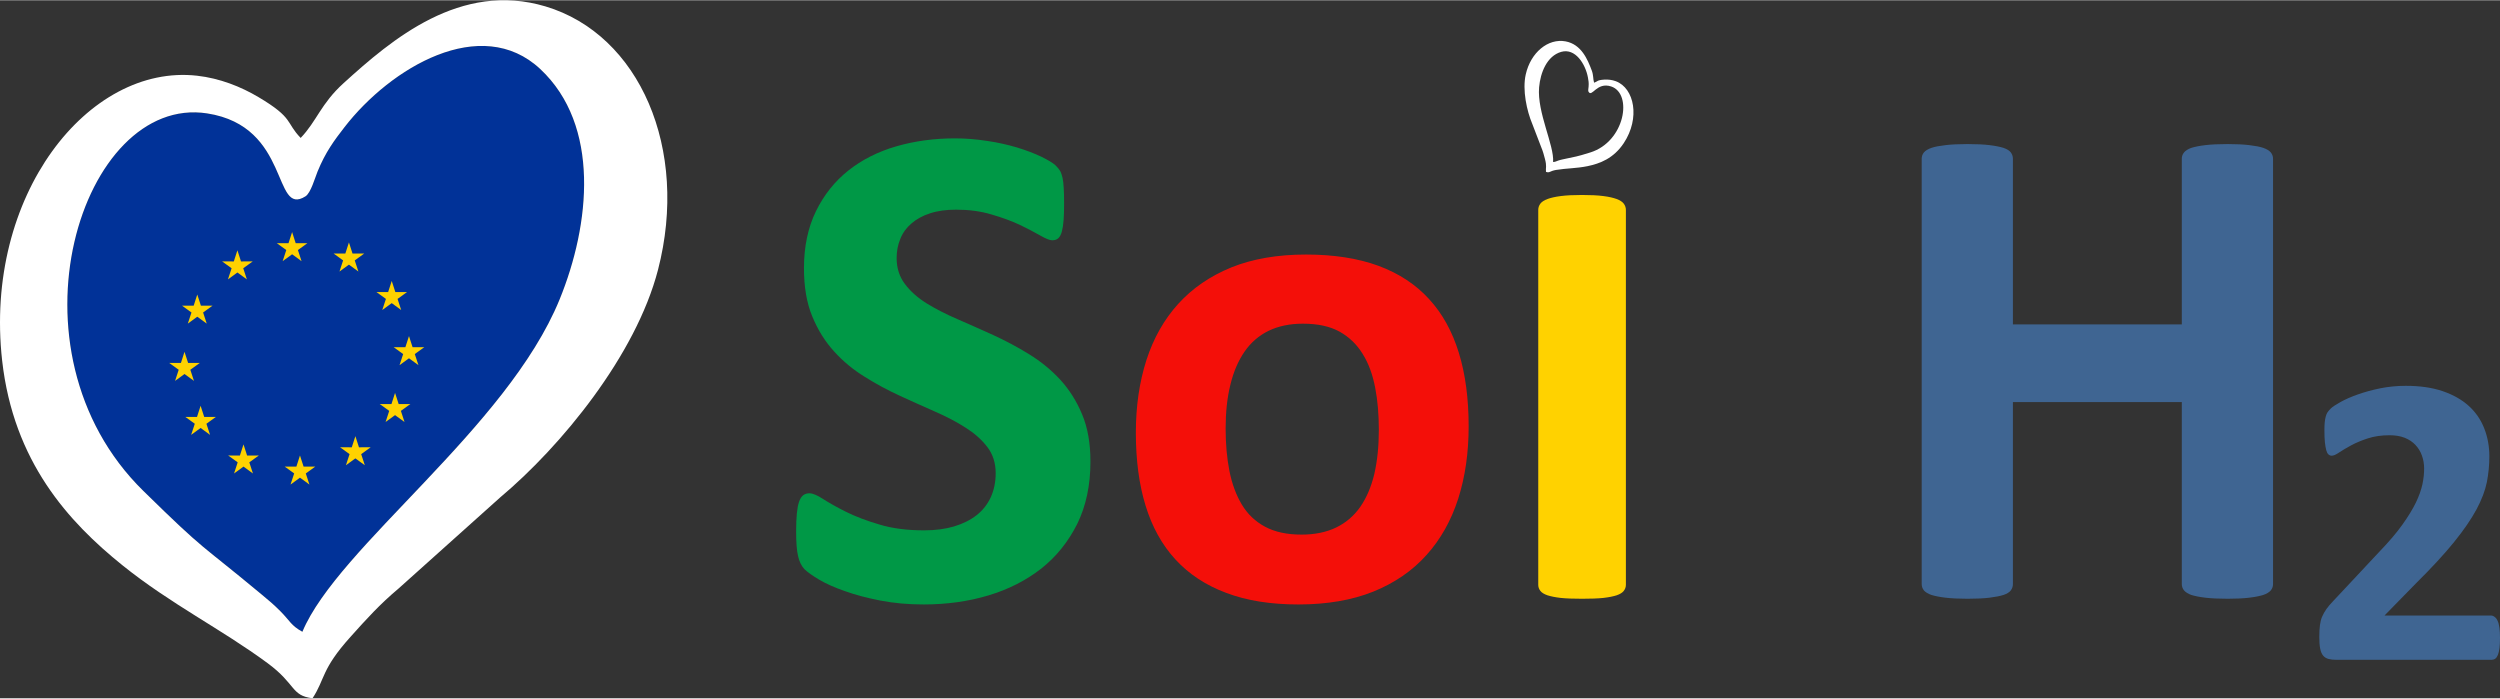
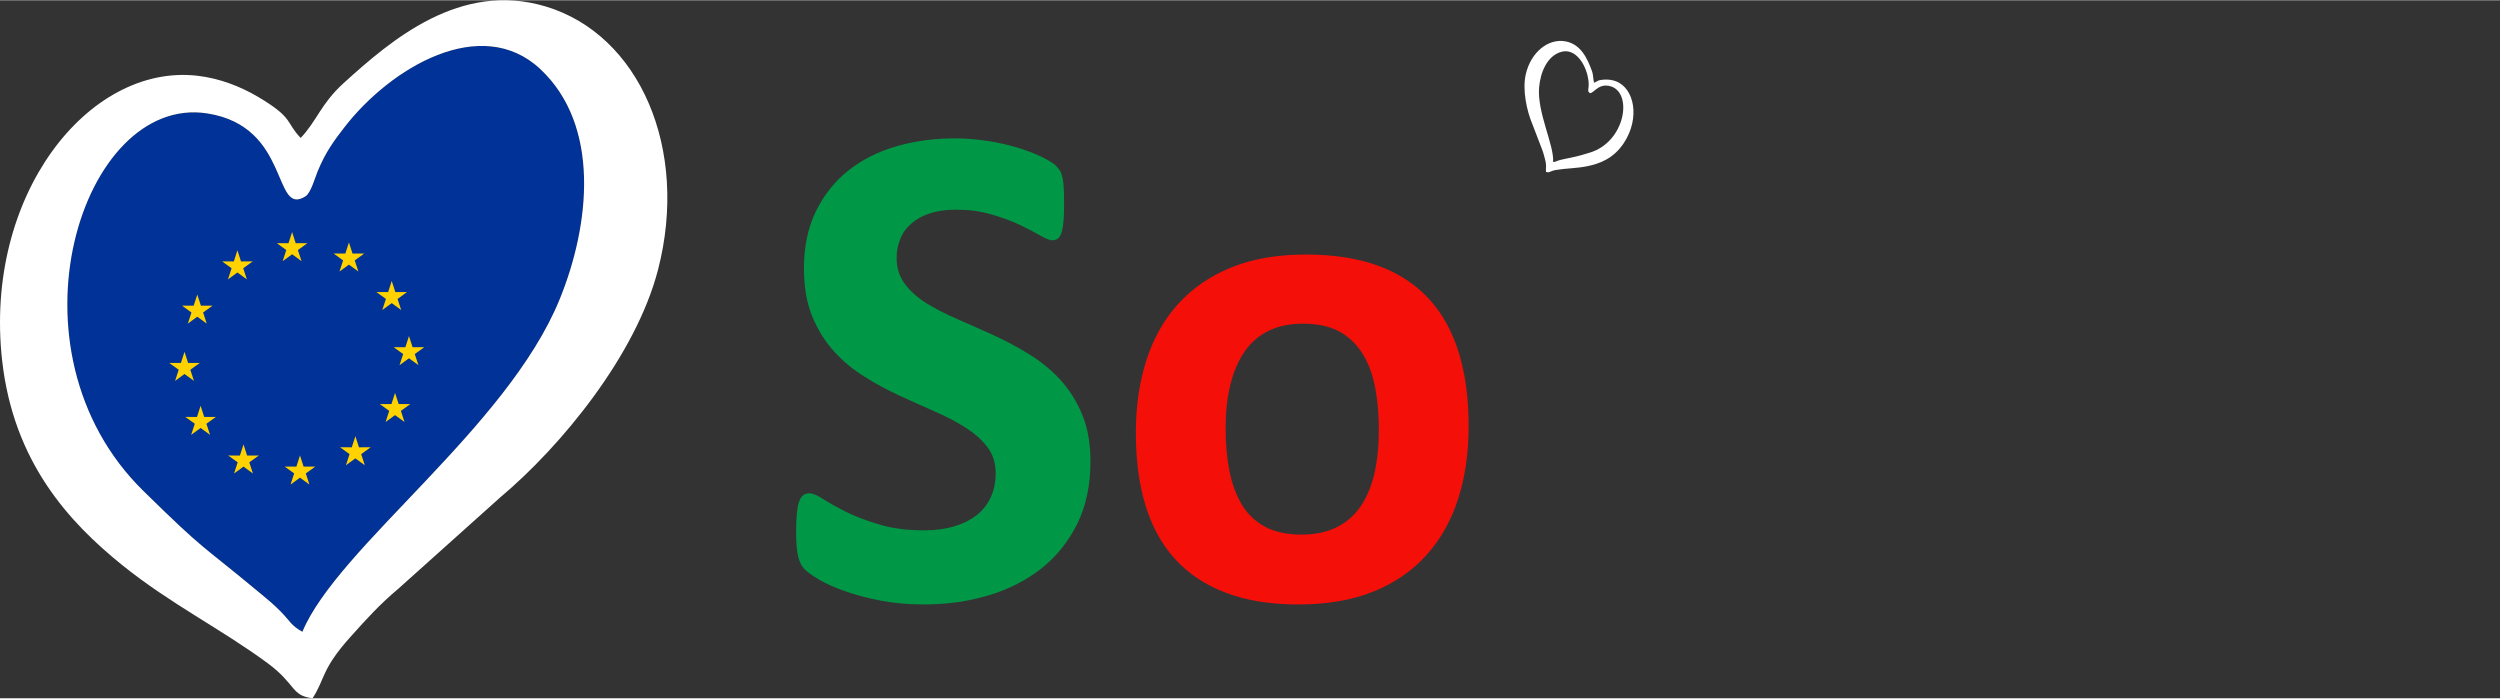
<svg xmlns="http://www.w3.org/2000/svg" xml:space="preserve" width="1403px" height="392px" version="1.1" style="shape-rendering:geometricPrecision; text-rendering:geometricPrecision; image-rendering:optimizeQuality; fill-rule:evenodd; clip-rule:evenodd" viewBox="0 0 1025.45 286.32">
  <rect x="0" y="0" width="1025.45" height="286.32" fill="#333333" stroke="none" />
  <defs>
    <style type="text/css">
   
    .fil4 {fill:#013298}
    .fil6 {fill:#FFD200}
    .fil5 {fill:white}
    .fil0 {fill:#009846;fill-rule:nonzero}
    .fil3 {fill:#3F6592;fill-rule:nonzero}
    .fil1 {fill:#F40F09;fill-rule:nonzero}
    .fil2 {fill:#FFD200;fill-rule:nonzero}
   
  </style>
  </defs>
  <g id="Capa_x0020_1">
    <g id="_2124011604128">
      <path class="fil0" d="M447.28 189.18c0,9.74 -1.8,18.22 -5.4,25.58 -3.66,7.31 -8.53,13.39 -14.72,18.32 -6.23,4.87 -13.44,8.57 -21.73,11.05 -8.28,2.49 -17.14,3.71 -26.6,3.71 -6.38,0 -12.27,-0.54 -17.78,-1.61 -5.45,-1.07 -10.28,-2.34 -14.47,-3.85 -4.19,-1.46 -7.7,-3.02 -10.52,-4.68 -2.83,-1.65 -4.82,-3.11 -6.09,-4.33 -1.22,-1.27 -2.1,-3.07 -2.63,-5.41 -0.54,-2.34 -0.78,-5.65 -0.78,-10.04 0,-2.97 0.1,-5.4 0.29,-7.4 0.2,-2 0.49,-3.61 0.93,-4.87 0.44,-1.22 1.02,-2.1 1.7,-2.63 0.73,-0.54 1.56,-0.78 2.54,-0.78 1.31,0 3.21,0.78 5.65,2.38 2.43,1.56 5.55,3.32 9.35,5.22 3.8,1.9 8.38,3.65 13.69,5.21 5.26,1.61 11.4,2.39 18.37,2.39 4.58,0 8.67,-0.54 12.28,-1.61 3.65,-1.12 6.72,-2.63 9.25,-4.63 2.54,-2 4.44,-4.43 5.8,-7.36 1.31,-2.92 2,-6.18 2,-9.79 0,-4.19 -1.12,-7.79 -3.41,-10.77 -2.29,-3.02 -5.27,-5.65 -8.97,-7.99 -3.65,-2.33 -7.84,-4.53 -12.52,-6.57 -4.63,-2.05 -9.45,-4.19 -14.42,-6.48 -4.97,-2.29 -9.79,-4.87 -14.42,-7.8 -4.68,-2.87 -8.87,-6.33 -12.52,-10.37 -3.7,-4.05 -6.68,-8.82 -8.97,-14.38 -2.29,-5.5 -3.41,-12.13 -3.41,-19.82 0,-8.82 1.66,-16.62 4.92,-23.34 3.27,-6.68 7.7,-12.23 13.26,-16.66 5.6,-4.44 12.13,-7.75 19.68,-9.94 7.55,-2.19 15.59,-3.27 24.07,-3.27 4.33,0 8.72,0.35 13.1,1.03 4.39,0.63 8.48,1.56 12.28,2.68 3.8,1.17 7.16,2.43 10.13,3.85 2.93,1.46 4.87,2.63 5.85,3.6 0.92,0.93 1.56,1.75 1.9,2.39 0.34,0.68 0.63,1.56 0.88,2.68 0.24,1.07 0.39,2.43 0.48,4.14 0.1,1.66 0.15,3.7 0.15,6.19 0,2.72 -0.05,5.06 -0.2,6.96 -0.14,1.9 -0.39,3.46 -0.73,4.73 -0.34,1.22 -0.82,2.14 -1.41,2.68 -0.63,0.58 -1.46,0.87 -2.53,0.87 -1.03,0 -2.68,-0.68 -4.97,-1.99 -2.29,-1.32 -5.12,-2.78 -8.43,-4.39 -3.36,-1.56 -7.21,-2.97 -11.6,-4.24 -4.38,-1.31 -9.15,-1.94 -14.42,-1.94 -4.09,0 -7.65,0.48 -10.71,1.51 -3.03,0.97 -5.56,2.38 -7.6,4.14 -2.05,1.75 -3.61,3.85 -4.58,6.33 -1.03,2.49 -1.51,5.12 -1.51,7.84 0,4.1 1.12,7.65 3.36,10.62 2.24,3.03 5.26,5.7 9.01,8.04 3.75,2.29 8.04,4.49 12.81,6.53 4.73,2.05 9.6,4.24 14.57,6.48 4.97,2.29 9.84,4.87 14.57,7.8 4.77,2.92 9.01,6.38 12.76,10.42 3.7,4.05 6.72,8.77 9.01,14.28 2.29,5.45 3.41,11.88 3.41,19.29z" />
      <path class="fil1" d="M602.41 174.81c0,10.81 -1.42,20.7 -4.29,29.67 -2.88,8.91 -7.16,16.61 -13.01,23.09 -5.8,6.48 -13.06,11.45 -21.83,15.01 -8.77,3.5 -19,5.26 -30.69,5.26 -11.35,0 -21.19,-1.56 -29.57,-4.73 -8.38,-3.12 -15.35,-7.7 -20.85,-13.69 -5.51,-5.99 -9.6,-13.35 -12.28,-22.12 -2.68,-8.72 -3.99,-18.7 -3.99,-29.96 0,-10.81 1.46,-20.75 4.33,-29.72 2.92,-9.01 7.26,-16.71 13.11,-23.14 5.79,-6.38 13.05,-11.35 21.77,-14.91 8.68,-3.5 18.91,-5.26 30.6,-5.26 11.45,0 21.34,1.56 29.72,4.63 8.38,3.12 15.3,7.65 20.75,13.64 5.51,5.99 9.55,13.35 12.23,22.12 2.68,8.72 4,18.76 4,30.11zm-36.84 1.41c0,-6.28 -0.48,-12.08 -1.51,-17.34 -1.02,-5.31 -2.68,-9.89 -5.11,-13.79 -2.39,-3.9 -5.56,-6.97 -9.5,-9.16 -4,-2.19 -8.97,-3.26 -15.01,-3.26 -5.36,0 -10.03,0.97 -14.08,2.92 -3.99,1.95 -7.3,4.82 -9.89,8.57 -2.58,3.75 -4.53,8.29 -5.79,13.55 -1.32,5.31 -1.95,11.3 -1.95,18.07 0,6.29 0.53,12.08 1.56,17.35 1.07,5.31 2.77,9.89 5.11,13.78 2.34,3.9 5.51,6.92 9.55,9.07 4,2.14 8.96,3.21 14.91,3.21 5.45,0 10.18,-0.97 14.22,-2.92 4,-1.95 7.31,-4.78 9.89,-8.48 2.59,-3.75 4.49,-8.23 5.75,-13.49 1.22,-5.32 1.85,-11.31 1.85,-18.08z" />
-       <path class="fil2" d="M666.91 239.8c0,0.92 -0.31,1.74 -0.88,2.48 -0.55,0.72 -1.51,1.32 -2.92,1.81 -1.37,0.43 -3.22,0.82 -5.46,1.07 -2.29,0.24 -5.21,0.34 -8.72,0.34 -3.51,0 -6.43,-0.1 -8.72,-0.34 -2.24,-0.25 -4.09,-0.64 -5.45,-1.07 -1.42,-0.49 -2.38,-1.09 -2.93,-1.81 -0.57,-0.74 -0.87,-1.56 -0.87,-2.48l0 -153.78c0,-0.98 0.29,-1.8 0.87,-2.59 0.54,-0.72 1.52,-1.38 2.93,-1.9 1.37,-0.5 3.21,-0.93 5.45,-1.21 2.29,-0.3 5.21,-0.44 8.72,-0.44 3.51,0 6.43,0.14 8.72,0.44 2.24,0.28 4.09,0.71 5.46,1.21 1.4,0.52 2.38,1.18 2.92,1.9 0.58,0.79 0.88,1.61 0.88,2.59l0 153.78z" />
-       <path class="fil3" d="M932.35 239.51c0,0.92 -0.29,1.8 -0.93,2.58 -0.63,0.73 -1.65,1.36 -3.07,1.85 -1.41,0.44 -3.31,0.83 -5.7,1.12 -2.34,0.29 -5.36,0.44 -8.91,0.44 -3.71,0 -6.77,-0.15 -9.21,-0.44 -2.44,-0.29 -4.29,-0.68 -5.7,-1.12 -1.36,-0.49 -2.34,-1.12 -2.97,-1.85 -0.64,-0.78 -0.93,-1.66 -0.93,-2.58l0 -74.69 -69.28 0 0 74.69c0,0.92 -0.29,1.8 -0.87,2.58 -0.54,0.73 -1.56,1.36 -2.98,1.85 -1.41,0.44 -3.31,0.83 -5.69,1.12 -2.34,0.29 -5.41,0.44 -9.07,0.44 -3.6,0 -6.62,-0.15 -9.06,-0.44 -2.43,-0.29 -4.34,-0.68 -5.75,-1.12 -1.41,-0.49 -2.43,-1.12 -3.07,-1.85 -0.63,-0.78 -0.92,-1.66 -0.92,-2.58l0 -174.51c0,-0.93 0.29,-1.81 0.92,-2.59 0.64,-0.73 1.66,-1.36 3.07,-1.85 1.41,-0.49 3.32,-0.83 5.75,-1.12 2.44,-0.29 5.46,-0.44 9.06,-0.44 3.66,0 6.73,0.15 9.07,0.44 2.38,0.29 4.28,0.68 5.69,1.12 1.42,0.49 2.44,1.12 2.98,1.85 0.58,0.78 0.87,1.66 0.87,2.59l0 67.96 69.28 0 0 -67.96c0,-0.93 0.29,-1.81 0.93,-2.59 0.63,-0.73 1.61,-1.36 2.97,-1.85 1.41,-0.44 3.26,-0.83 5.7,-1.12 2.44,-0.29 5.5,-0.44 9.21,-0.44 3.55,0 6.57,0.15 8.91,0.44 2.39,0.29 4.29,0.63 5.7,1.12 1.42,0.49 2.44,1.12 3.07,1.85 0.64,0.78 0.93,1.66 0.93,2.59l0 174.51z" />
-       <path class="fil3" d="M1025.45 261.41c0,1.66 -0.06,3.09 -0.2,4.25 -0.15,1.17 -0.38,2.1 -0.65,2.86 -0.29,0.72 -0.67,1.25 -1.1,1.57 -0.47,0.32 -0.99,0.46 -1.55,0.46l-63.54 0c-1.25,0 -2.33,-0.11 -3.23,-0.34 -0.91,-0.24 -1.66,-0.67 -2.22,-1.32 -0.58,-0.67 -0.99,-1.6 -1.25,-2.85 -0.26,-1.25 -0.38,-2.89 -0.38,-4.87 0,-1.89 0.09,-3.49 0.26,-4.83 0.18,-1.34 0.47,-2.54 0.94,-3.59 0.46,-1.05 1.05,-2.06 1.74,-3.06 0.73,-1.02 1.64,-2.09 2.8,-3.29l19.14 -20.45c3.82,-3.99 6.91,-7.6 9.24,-10.9 2.33,-3.26 4.16,-6.26 5.48,-8.97 1.31,-2.71 2.18,-5.19 2.68,-7.46 0.49,-2.27 0.72,-4.45 0.72,-6.49 0,-1.87 -0.29,-3.65 -0.9,-5.34 -0.58,-1.66 -1.48,-3.11 -2.65,-4.37 -1.17,-1.25 -2.62,-2.21 -4.4,-2.94 -1.75,-0.7 -3.82,-1.05 -6.23,-1.05 -3.35,0 -6.33,0.44 -8.92,1.29 -2.59,0.84 -4.86,1.8 -6.82,2.85 -1.98,1.08 -3.61,2.04 -4.92,2.91 -1.31,0.91 -2.33,1.34 -3.06,1.34 -0.52,0 -0.96,-0.17 -1.34,-0.52 -0.38,-0.32 -0.67,-0.9 -0.9,-1.69 -0.21,-0.82 -0.41,-1.86 -0.56,-3.23 -0.14,-1.34 -0.2,-2.98 -0.2,-4.9 0,-1.31 0.03,-2.42 0.12,-3.32 0.08,-0.87 0.23,-1.63 0.4,-2.3 0.15,-0.64 0.38,-1.23 0.67,-1.72 0.3,-0.47 0.79,-1.05 1.49,-1.75 0.73,-0.67 2.04,-1.54 3.93,-2.59 1.93,-1.08 4.26,-2.1 7.05,-3.09 2.8,-0.99 5.86,-1.84 9.24,-2.53 3.35,-0.67 6.85,-1.02 10.49,-1.02 5.77,0 10.78,0.72 15.09,2.18 4.28,1.46 7.86,3.47 10.72,6.06 2.86,2.59 4.95,5.65 6.35,9.21 1.4,3.55 2.1,7.37 2.1,11.48 0,3.58 -0.35,7.1 -1.02,10.57 -0.7,3.5 -2.13,7.23 -4.28,11.25 -2.16,3.99 -5.22,8.45 -9.15,13.31 -3.93,4.87 -9.15,10.52 -15.65,16.96l-12.9 13.19 43.52 0c0.59,0 1.11,0.18 1.58,0.53 0.49,0.32 0.9,0.84 1.25,1.57 0.35,0.7 0.58,1.63 0.76,2.8 0.17,1.17 0.26,2.56 0.26,4.14z" />
    </g>
    <path class="fil4" d="M124.03 259.05c14.53,-34.77 83.92,-83.5 105.49,-136.28 12.61,-30.86 16.79,-71.45 -7.92,-94.55 -24.3,-22.7 -61.42,-0.54 -80.29,23.84 -4.12,5.32 -7.78,10.16 -11.08,18.27 -1.02,2.51 -2.76,8.74 -4.92,10.1 -13.62,8.61 -5.89,-28.71 -40.37,-34.02 -51.34,-7.91 -85.1,97.02 -26.16,154.84 26.22,25.73 22.55,20.88 48.44,42.42 3.35,2.79 4.85,4.01 7.76,6.92 4.04,4.05 4.31,5.84 9.05,8.46z" />
    <path class="fil5" d="M124.03 259.05c-4.74,-2.62 -5.01,-4.41 -9.05,-8.46 -2.91,-2.91 -4.41,-4.13 -7.76,-6.92 -25.89,-21.54 -22.22,-16.69 -48.44,-42.42 -58.94,-57.82 -25.18,-162.75 26.16,-154.84 34.48,5.31 26.75,42.63 40.37,34.02 2.16,-1.36 3.9,-7.59 4.92,-10.1 3.3,-8.11 6.96,-12.95 11.08,-18.27 18.87,-24.38 55.99,-46.54 80.29,-23.84 24.71,23.1 20.53,63.69 7.92,94.55 -21.57,52.78 -90.96,101.51 -105.49,136.28zm4.17 27.27c5.24,-8.03 3.49,-11.74 15.5,-25.12 6.72,-7.49 12.04,-13.39 19.76,-19.88l41.72 -37.4c24.98,-20.95 55.66,-58.31 64.73,-93.38 12.8,-49.53 -7.55,-96.46 -46.15,-108 -34.97,-10.45 -63.13,13.58 -82.87,31.51 -9.26,8.4 -10.99,15.57 -17.56,22.43 -6.21,-6.39 -2.7,-8.08 -17.34,-16.76 -7.19,-4.26 -15.82,-7.71 -25.15,-8.76 -44.61,-5.02 -87.57,49.15 -79.96,116.86 4.66,41.41 27.15,66.1 49.37,83.97 19.87,15.98 40.47,26.07 59.57,40.17 11.72,8.67 9.49,13.27 18.38,14.36z" />
    <path class="fil6" d="M97.38 102.57l1.48 4.57 4.8 -0.01 -3.89 2.81 1.49 4.56 -3.88 -2.83 -3.88 2.83 1.5 -4.56 -3.89 -2.81 4.8 0.01 1.47 -4.57zm22.44 -7.48l1.47 4.57 4.8 -0.01 -3.89 2.81 1.49 4.57 -3.87 -2.83 -3.88 2.83 1.49 -4.57 -3.89 -2.81 4.8 0.01 1.48 -4.57zm23.31 4.25l1.47 4.57 4.8 -0.01 -3.89 2.82 1.5 4.56 -3.88 -2.83 -3.88 2.83 1.49 -4.56 -3.89 -2.82 4.8 0.01 1.48 -4.57zm-62.21 21.37l1.48 4.56 4.8 0 -3.89 2.81 1.49 4.56 -3.88 -2.83 -3.88 2.83 1.5 -4.56 -3.89 -2.81 4.8 0 1.47 -4.56zm79.76 -5.57l1.48 4.56 4.8 0 -3.89 2.81 1.49 4.56 -3.88 -2.83 -3.88 2.83 1.5 -4.56 -3.89 -2.81 4.8 0 1.47 -4.56zm-85 29.07l1.48 4.57 4.8 -0.01 -3.89 2.81 1.49 4.56 -3.88 -2.83 -3.87 2.83 1.49 -4.56 -3.89 -2.81 4.8 0.01 1.47 -4.57zm92.08 -6.45l1.47 4.56 4.8 0 -3.89 2.81 1.5 4.56 -3.88 -2.83 -3.88 2.83 1.49 -4.56 -3.89 -2.81 4.8 0 1.48 -4.56zm-85.48 28.59l1.48 4.57 4.8 -0.01 -3.89 2.81 1.49 4.56 -3.88 -2.83 -3.88 2.83 1.5 -4.56 -3.89 -2.81 4.8 0.01 1.47 -4.57zm79.76 -5.28l1.48 4.57 4.8 -0.01 -3.89 2.81 1.49 4.56 -3.88 -2.82 -3.88 2.82 1.49 -4.56 -3.88 -2.81 4.8 0.01 1.47 -4.57zm-62.16 21.11l1.47 4.57 4.8 -0.01 -3.89 2.81 1.49 4.57 -3.87 -2.83 -3.88 2.83 1.49 -4.57 -3.89 -2.81 4.8 0.01 1.48 -4.57zm45.89 -3.37l1.47 4.57 4.8 -0.01 -3.89 2.81 1.49 4.56 -3.87 -2.82 -3.88 2.82 1.49 -4.56 -3.89 -2.81 4.8 0.01 1.48 -4.57zm-22.73 7.92l1.48 4.56 4.8 0 -3.89 2.81 1.49 4.56 -3.88 -2.83 -3.88 2.83 1.5 -4.56 -3.89 -2.81 4.8 0 1.47 -4.56z" />
    <path class="fil5" d="M637.05 66.36c0.98,-0.03 1.17,-0.3 2.15,-0.61 0.71,-0.23 1.05,-0.3 1.82,-0.48 5.94,-1.33 4.95,-0.85 11.29,-2.83 14.25,-4.44 17.47,-24.11 8.56,-27.07 -5.99,-1.98 -7.82,4.66 -9.3,2.15 -0.24,-0.4 0,-1.54 0.04,-2.03 0.14,-1.58 -0.05,-2.66 -0.28,-3.85 -1.02,-5.48 -5.17,-12.11 -10.95,-10.46 -5.88,1.68 -8.55,8.56 -9.07,14.56 -0.88,10.27 6.27,23.83 5.74,30.62zm-2.92 4.04c-0.18,-1.72 0.41,-2.17 -0.42,-5.31 -0.46,-1.76 -0.83,-3.15 -1.54,-4.83l-3.63 -9.46c-2.29,-5.43 -4.15,-13.97 -2.71,-20.36 2.02,-9.02 9.16,-14.89 16.32,-13.57 6.49,1.21 9.04,7.39 10.74,11.91 0.79,2.11 0.48,3.41 0.97,5.05 1.53,-0.51 1.1,-1.08 4.17,-1.27 1.51,-0.09 3.18,0.07 4.77,0.67 7.59,2.87 10.04,15.12 3.23,25.39 -4.16,6.28 -9.81,8.4 -14.86,9.44 -4.52,0.93 -8.66,0.85 -12.9,1.55 -2.6,0.43 -2.62,1.35 -4.14,0.79z" />
  </g>
</svg>